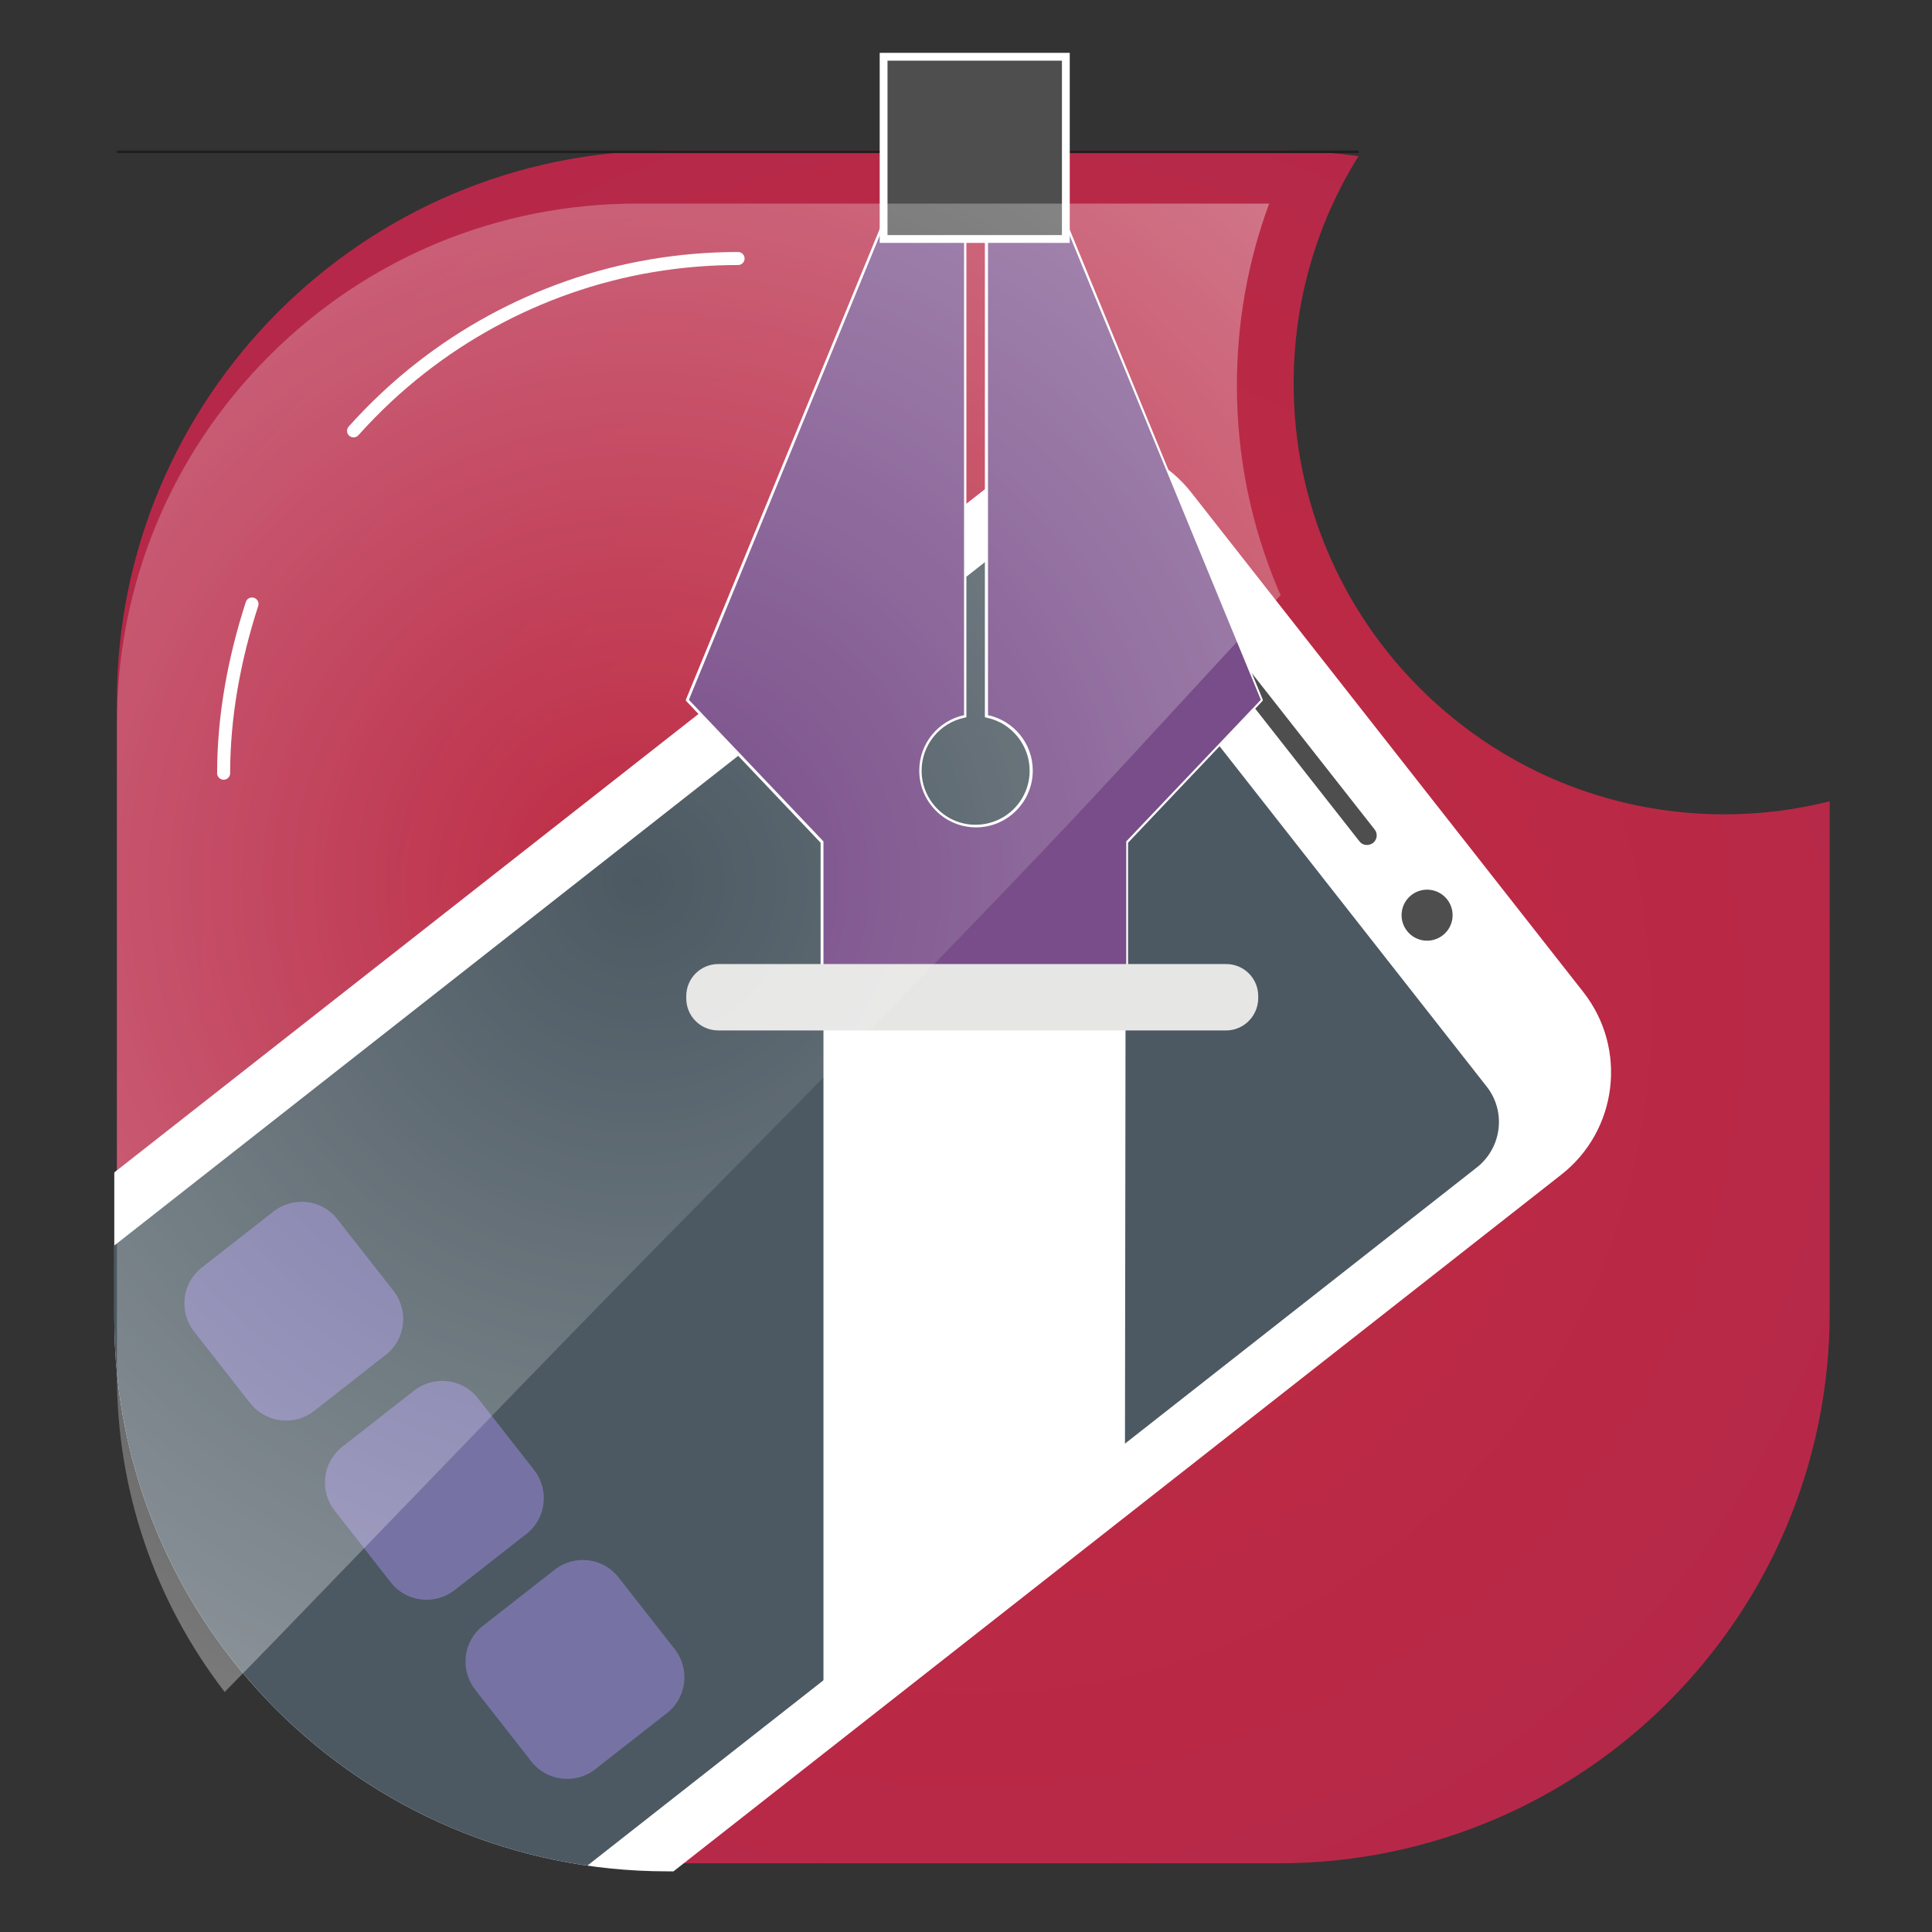
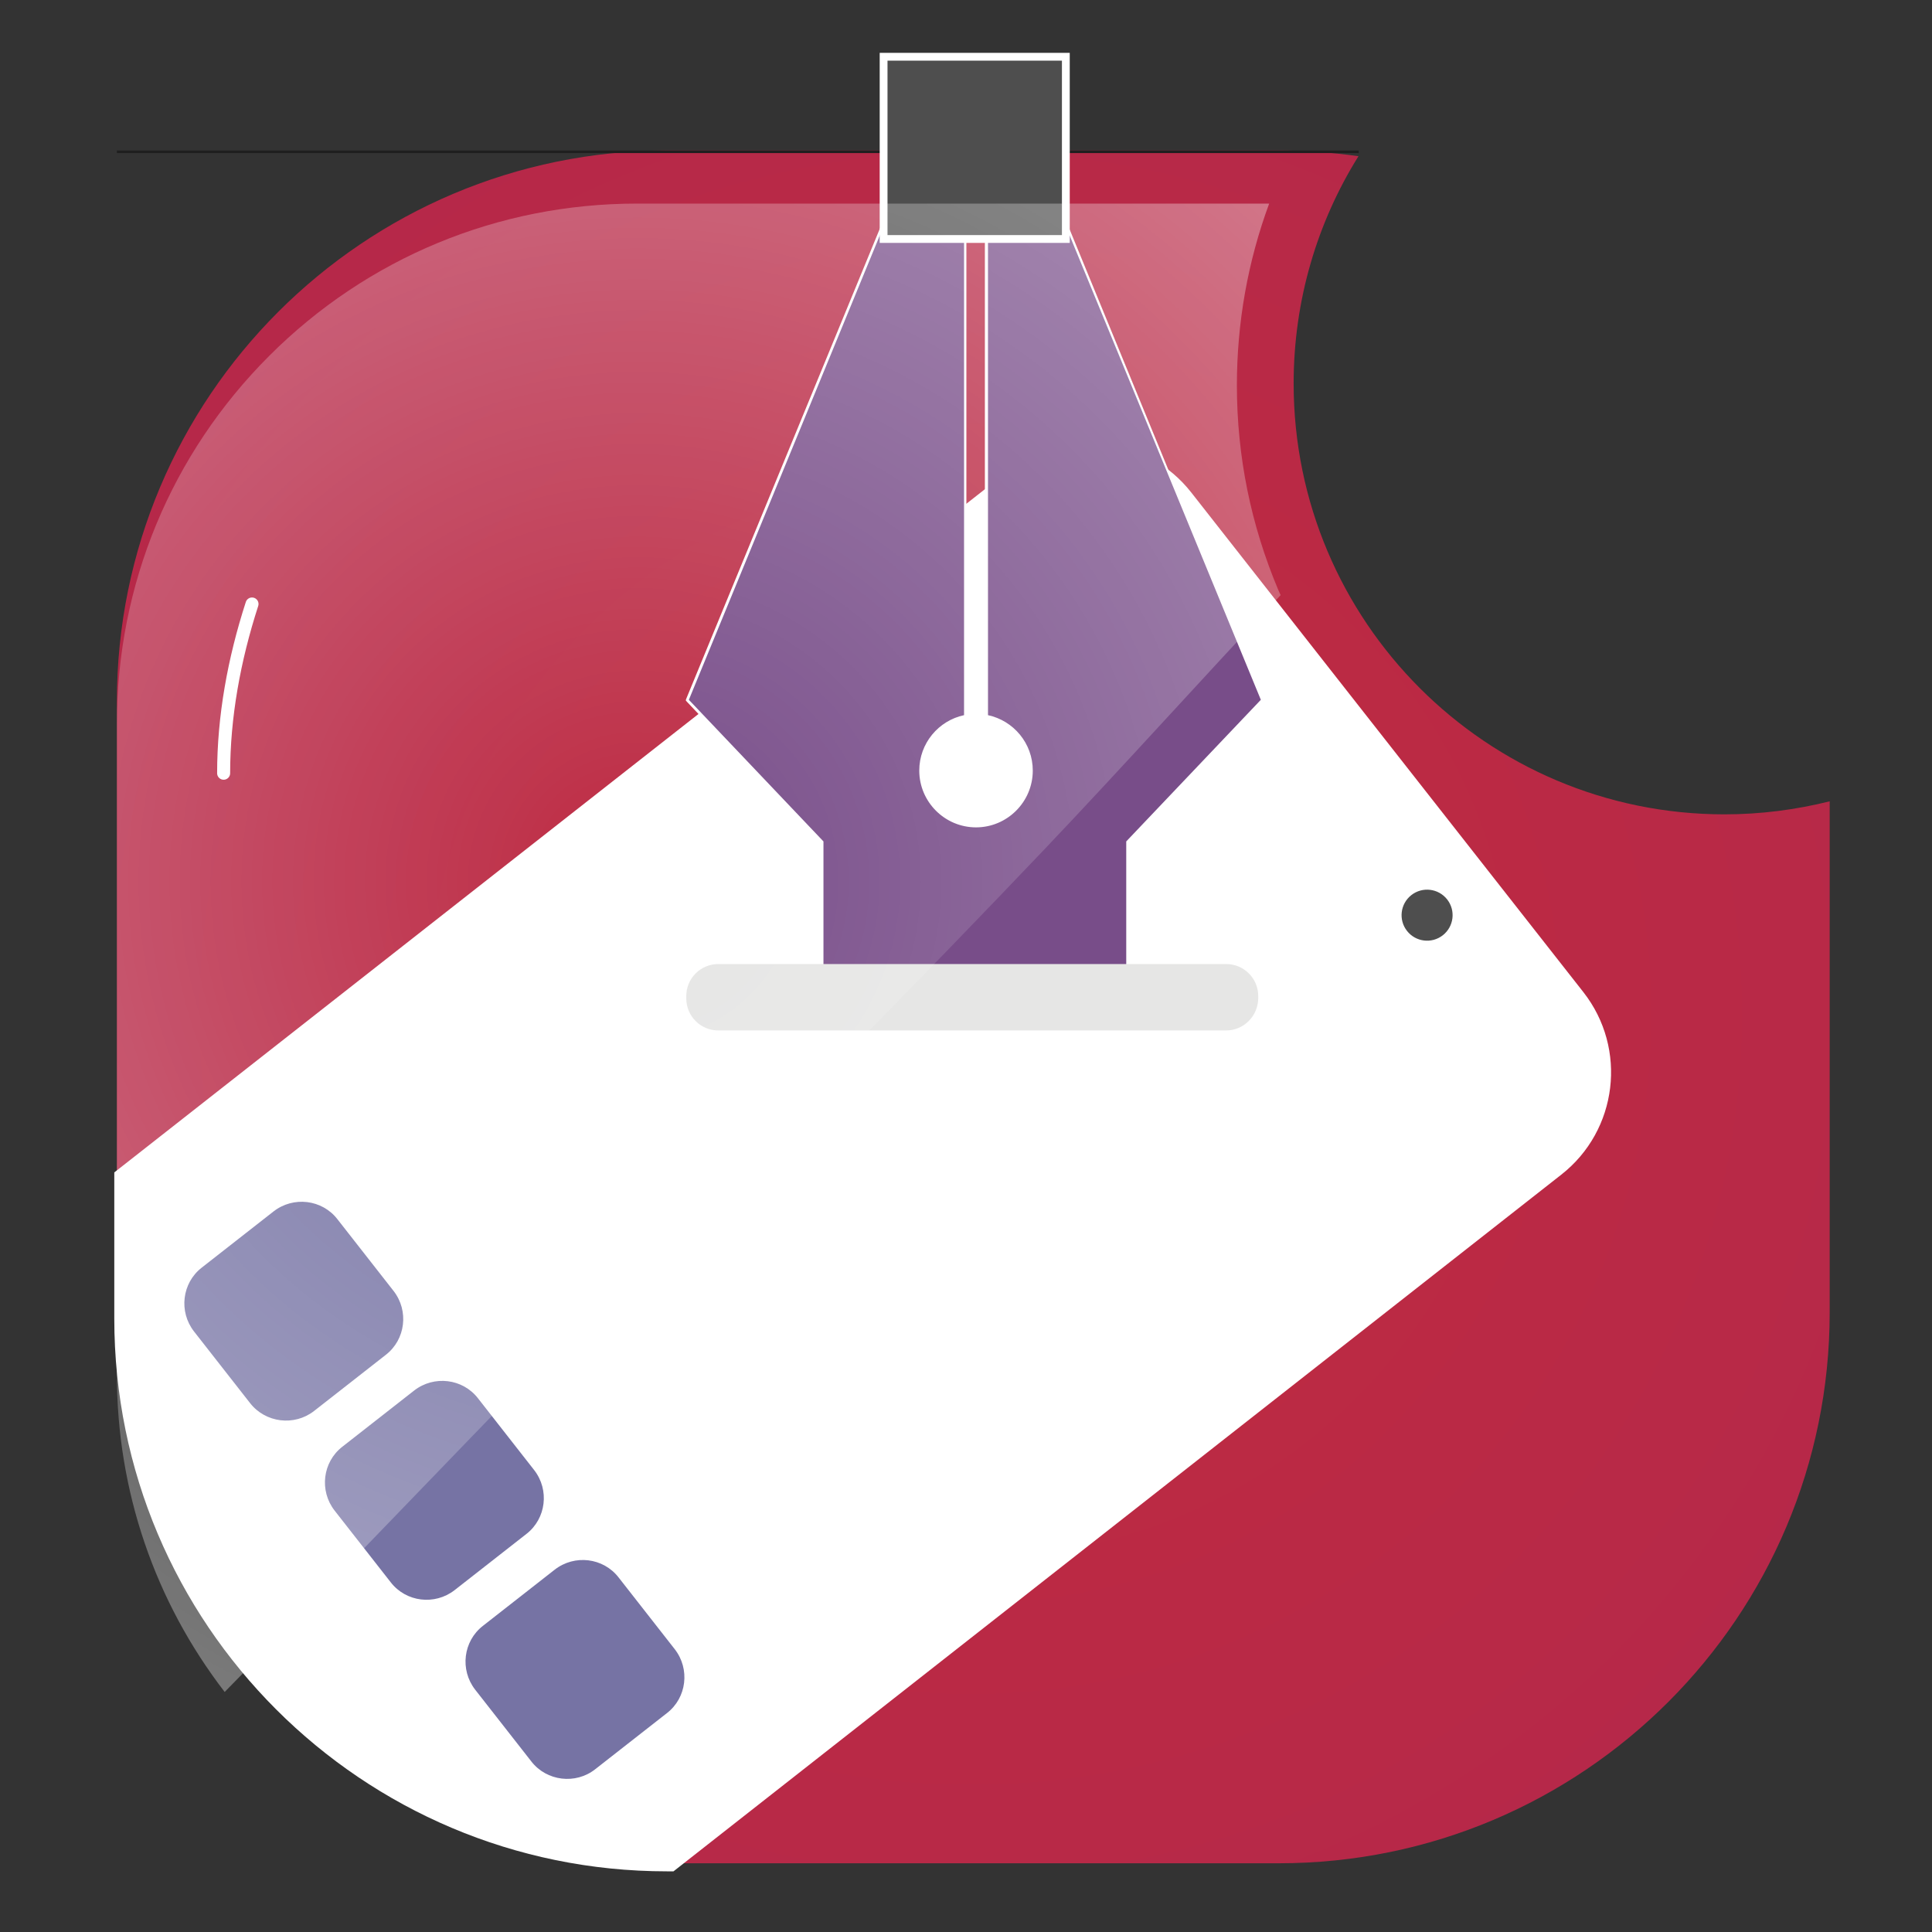
<svg xmlns="http://www.w3.org/2000/svg" xmlns:xlink="http://www.w3.org/1999/xlink" version="1.1" id="Capa_1" x="0px" y="0px" viewBox="0 0 742.1 742.1" style="enable-background:new 0 0 742.1 742.1;" xml:space="preserve">
  <rect x="0" y="0" width="742.1" height="742.1" fill="#333333" stroke="none" />
  <style type="text/css">
	.st0{fill:url(#SVGID_1_);}
	.st1{clip-path:url(#SVGID_3_);}
	.st2{fill:#FFFFFF;}
	.st3{fill:#4C5962;}
	.st4{fill:#4E4E4E;}
	.st5{fill:#7673A4;}
	.st6{fill:#784D89;}
	.st7{fill:#E6E6E5;}
	.st8{fill:none;stroke:#1F1F1F;stroke-miterlimit:10;}
	.st9{fill:none;stroke:#FFFFFF;stroke-width:5;stroke-linecap:round;stroke-miterlimit:10;}
	.st10{opacity:0.39;fill:url(#SVGID_4_);}
</style>
  <radialGradient id="SVGID_1_" cx="372.887" cy="352.709" r="836.486" gradientTransform="matrix(1 0 0 -1 0 742)" gradientUnits="userSpaceOnUse">
    <stop offset="0" style="stop-color:#C12B3E" />
    <stop offset="1" style="stop-color:#A92556" />
  </radialGradient>
  <path class="st0" d="M662.4,312.8c-91.4,0-165.5-74.1-165.5-165.5c0-32,9.1-62,24.9-87.3c-10-1.4-20.2-2.2-30.5-2.2H256.5  c-116.9,0-211.6,94.8-211.6,211.6v234.7c0,116.9,94.8,211.6,211.6,211.6h234.7c116.9,0,211.6-94.8,211.6-211.6V307.8  C689.9,311,676.4,312.8,662.4,312.8z" />
  <g>
    <g>
      <defs>
        <path id="SVGID_2_" d="M663.3,314.6c-91.7,0-166-74.3-166-166c0-32.1,9.1-62.1,25-87.6c-10-1.4-20.2-2.2-30.6-2.2H256.2     c-117.2,0-212.3,95-212.3,212.3v235.4c0,117.2,95,212.3,212.3,212.3h235.4c117.2,0,212.3-95,212.3-212.3v-197     C690.9,312.8,677.3,314.6,663.3,314.6z" />
      </defs>
      <clipPath id="SVGID_3_">
        <use xlink:href="#SVGID_2_" style="overflow:visible;" />
      </clipPath>
      <g class="st1">
        <g>
          <path class="st2" d="M131,755.5L-19.6,563.6c-17-21.7-13.2-53.1,8.5-70.1l398.6-312.8c21.7-17,53.1-13.2,70.1,8.5l150.6,191.9      c17,21.7,13.2,53.1-8.5,70.1L201.1,764C179.4,781,148,777.2,131,755.5z" />
-           <path class="st3" d="M159.6,740.3L2,539.5c-7.6-9.6-5.9-23.5,3.7-31.1l376.6-295.6c9.6-7.6,23.5-5.9,31.1,3.7L571,417.3      c7.6,9.6,5.9,23.5-3.7,31.1L190.7,744C181.1,751.6,167.2,749.9,159.6,740.3z" />
          <g>
-             <path class="st4" d="M522.2,323.2l-53.1-67.6c-1.3-1.6-1-3.9,0.6-5.2l0,0c1.6-1.3,3.9-1,5.2,0.6l53.1,67.6       c1.3,1.6,1,3.9-0.6,5.2l0,0C525.7,325,523.4,324.8,522.2,323.2z" />
            <ellipse transform="matrix(0.787 -0.617 0.617 0.787 -99.887 413.312)" class="st4" cx="548.1" cy="351.2" rx="9.8" ry="9.8" />
          </g>
        </g>
        <g>
          <g>
            <path class="st5" d="M96.1,539l-21.6-27.6c-5.9-7.6-4.6-18.6,3-24.5l27.6-21.6c7.6-5.9,18.6-4.6,24.5,3l21.6,27.6       c5.9,7.6,4.6,18.6-3,24.5L120.6,542C113,547.9,102,546.5,96.1,539z" />
            <path class="st5" d="M150.1,607.8l-21.6-27.6c-5.9-7.6-4.6-18.6,3-24.5l27.6-21.6c7.6-5.9,18.6-4.6,24.5,3l21.6,27.6       c5.9,7.6,4.6,18.6-3,24.5l-27.6,21.6C167,616.7,156,615.4,150.1,607.8z" />
            <path class="st5" d="M204.1,676.6L182.5,649c-5.9-7.6-4.6-18.6,3-24.5l27.6-21.6c7.6-5.9,18.6-4.6,24.5,3l21.6,27.6       c5.9,7.6,4.6,18.6-3,24.5l-27.6,21.6C221.1,685.5,210,684.2,204.1,676.6z" />
          </g>
        </g>
      </g>
    </g>
  </g>
  <polygon class="st2" points="432.1,562.3 316.3,652.3 316.3,341.3 432.4,341.3 " />
  <g>
    <path class="st6" d="M315.8,381.8v-58.4L264,268.9l97.6-237.1c1.6-3.9,4.6-6.7,8.6-7.9l0.6-0.2v251.4l-0.4,0.1   c-9.8,2.1-16.8,10.8-16.8,20.8c0,11.7,9.5,21.3,21.3,21.3c11.7,0,21.3-9.5,21.3-21.3c0-10-7.1-18.7-16.8-20.8l-0.4-0.1V23.9   l0.7,0.3c3.5,1.4,6.2,4.1,7.6,7.6l97.6,237.1l-51.8,54.5v58.4H315.8z" />
    <path class="st2" d="M370.3,24.3v250.4c-9.8,2.1-17.2,10.8-17.2,21.3c0,12,9.8,21.8,21.8,21.8s21.8-9.8,21.8-21.8   c0-10.5-7.4-19.2-17.2-21.3v-250c3.1,1.2,5.8,3.6,7.3,7.3l97.5,236.8l-51.7,54.4v58.1H316.3v-58.1l-51.7-54.4L362,31.9   C363.7,27.9,366.8,25.4,370.3,24.3 M371.3,23l-1.3,0.4c-4.1,1.3-7.2,4.2-8.9,8.2l-97.5,236.8l-0.2,0.6l0.4,0.5l51.4,54.2v57.7v1h1   h116.1h1v-1v-57.7l51.4-54.2l0.4-0.5l-0.2-0.6L387.6,31.5c-1.5-3.6-4.3-6.4-7.9-7.8l-1.4-0.5v1.5v250v0.8l0.8,0.2   c9.5,2,16.4,10.6,16.4,20.3c0,11.5-9.3,20.8-20.8,20.8S354,307.4,354,296c0-9.8,6.9-18.3,16.4-20.3l0.8-0.2v-0.8V24.3V23H371.3z" />
  </g>
  <path class="st7" d="M471,395.8H275.9c-6.8,0-12.3-5.5-12.3-12.3v-0.9c0-6.8,5.5-12.3,12.3-12.3H471c6.8,0,12.3,5.5,12.3,12.3v0.9  C483.2,390.3,477.7,395.8,471,395.8z" />
  <line class="st8" x1="521.9" y1="58.3" x2="44.9" y2="58.3" />
  <g>
    <rect x="339.4" y="21.8" class="st4" width="70" height="70" />
    <path class="st2" d="M407.9,23.3v67h-67v-67L407.9,23.3 M410.9,20.3h-3h-67h-3v3v67v3h3h67h3v-3v-67V20.3L410.9,20.3z" />
  </g>
  <g>
    <path class="st9" d="M96.8,232c-6.9,21.3-10.9,43.3-10.9,65" />
-     <path class="st9" d="M283.5,99.3c-22.2,0-44.4,3.7-65.4,11.1c-20.2,7.1-39.3,17.5-56.2,30.7c-9.4,7.3-18.1,15.5-26.1,24.4" />
  </g>
  <radialGradient id="SVGID_4_" cx="244.958" cy="403.439" r="393.182" gradientTransform="matrix(1 0 0 -1 0 742)" gradientUnits="userSpaceOnUse">
    <stop offset="0" style="stop-color:#FFFFFF;stop-opacity:0" />
    <stop offset="0.91" style="stop-color:#FFFFFF;stop-opacity:0.91" />
    <stop offset="1" style="stop-color:#FFFFFF" />
  </radialGradient>
  <path class="st10" d="M106.9,628.8c48.8-50.4,97.3-101.1,146.5-151.1c49.6-50.3,99.3-100.5,148-151.7c30.5-32.1,60.1-65.1,90.5-97.4  c-0.3-0.7-0.6-1.3-0.9-2c-10.5-24.9-15.9-51.3-15.9-78.6c0-24,4.2-47.6,12.4-69.8H244.7c-53.4,0-103.6,20.8-141.3,58.5  S44.9,224.6,44.9,278v250c0,44.7,14.6,87.1,41.4,121.9C93.2,642.9,100.1,635.8,106.9,628.8z" />
</svg>